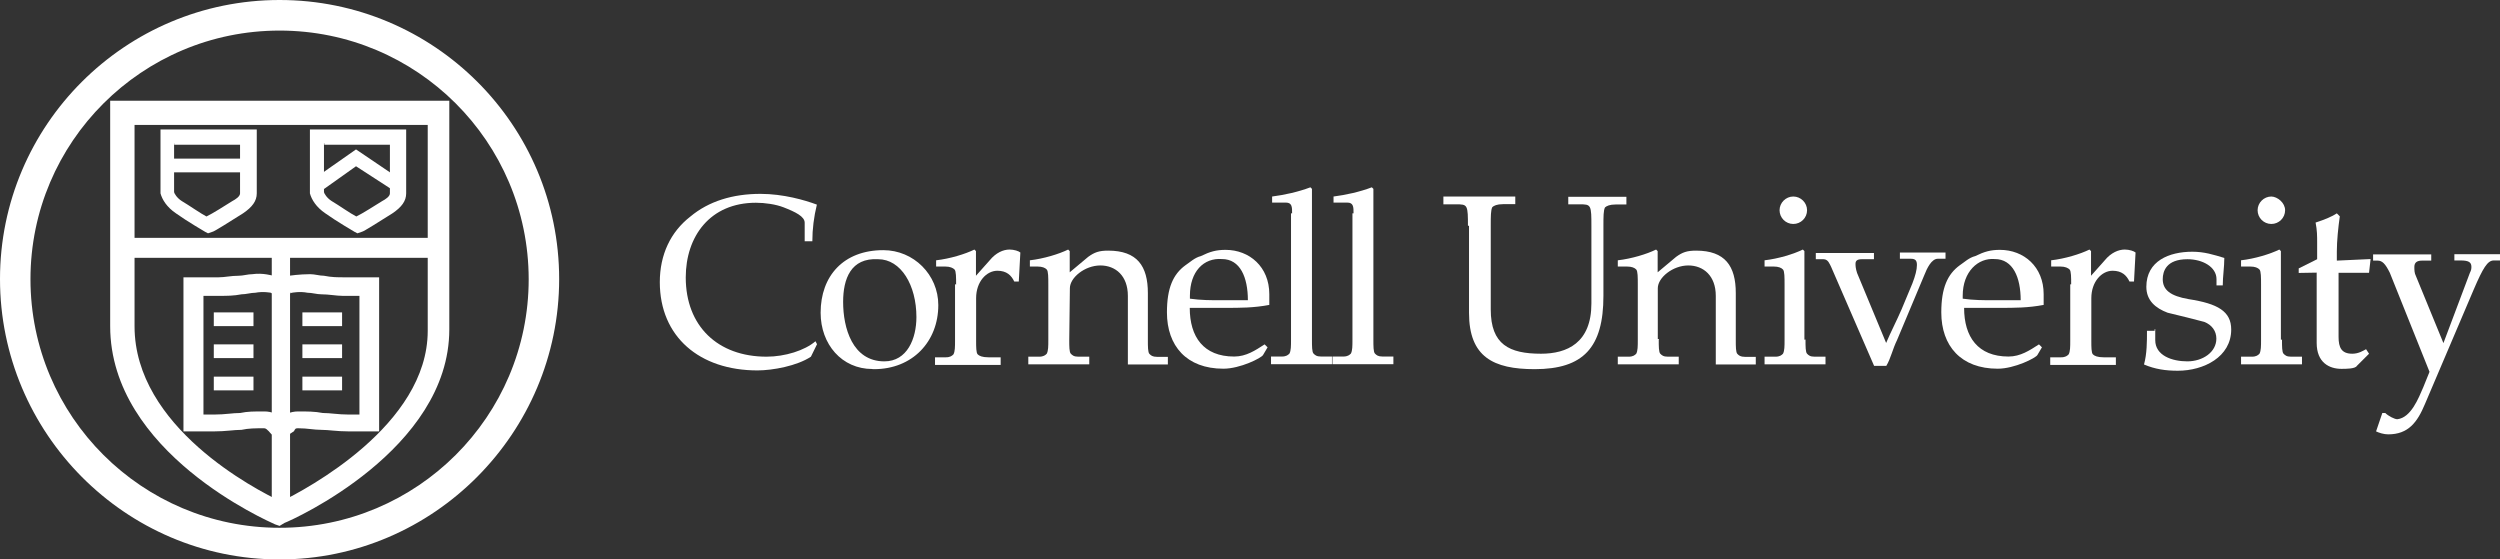
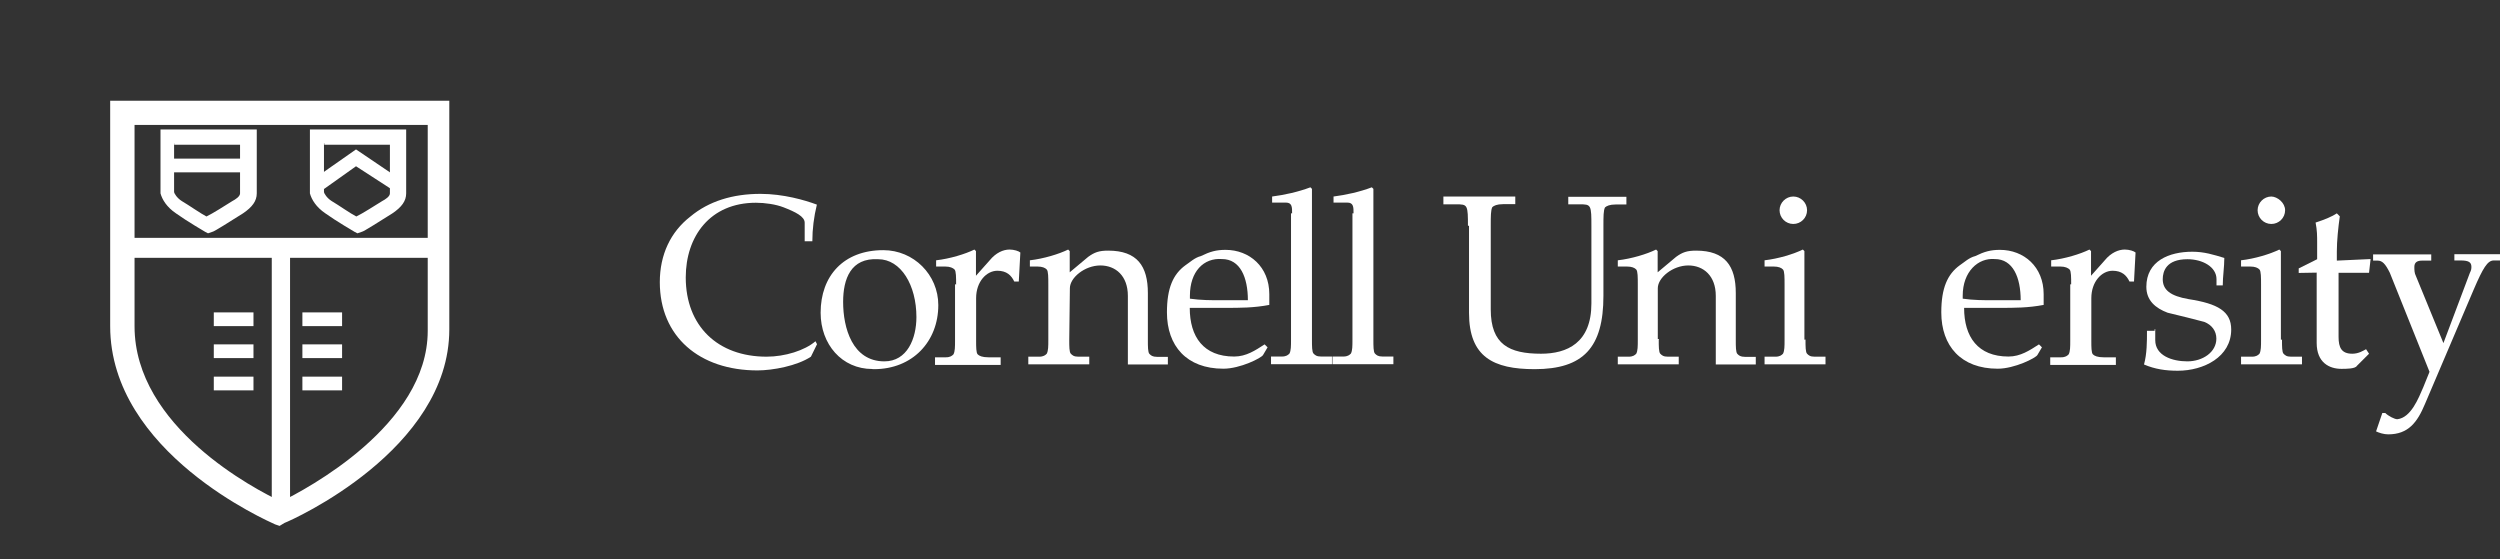
<svg xmlns="http://www.w3.org/2000/svg" width="143" height="32" viewBox="0 0 143 32" fill="none">
  <rect x="0" y="0" width="143" height="32" fill="#333333" stroke="none" />
  <g clip-path="url(#clip0_2426_13227)">
-     <path d="M15.992 32C7.16 32 0 24.765 0 15.96C0 7.155 7.16 0 15.992 0C24.824 0 31.984 7.146 31.984 15.96C31.984 24.756 24.806 32 15.992 32ZM15.992 1.749C8.135 1.749 1.743 8.118 1.743 15.969C1.743 23.819 8.126 30.189 15.992 30.189C23.859 30.189 30.241 23.819 30.241 15.969C30.232 8.1 23.85 1.749 15.992 1.749Z" fill="white" />
    <path d="M15.992 30.082L15.733 29.993C15.375 29.823 6.302 25.898 6.302 18.654V5.763H25.7V18.841C25.7 25.729 16.707 29.752 16.269 29.913L15.992 30.082ZM7.696 7.066V18.663C7.696 24.417 14.597 27.994 16.081 28.69C17.494 27.994 24.466 24.328 24.466 18.922V7.146H7.687C7.696 7.146 7.696 7.066 7.696 7.066Z" fill="white" />
    <path d="M11.898 13.346L11.728 13.257C11.728 13.257 10.674 12.641 10.066 12.204C9.538 11.847 9.279 11.419 9.181 11.062C9.181 10.973 9.181 9.92 9.181 7.842V7.405H14.687V7.842C14.687 9.938 14.687 10.982 14.687 11.062C14.687 11.499 14.428 11.847 13.9 12.204C13.203 12.641 12.238 13.257 12.157 13.257L11.898 13.346ZM9.958 8.19C9.958 9.332 9.958 10.812 9.958 10.973C9.958 11.062 10.128 11.33 10.396 11.499C10.834 11.758 11.451 12.195 11.809 12.383C12.166 12.213 12.864 11.767 13.293 11.499C13.463 11.41 13.731 11.241 13.731 11.062C13.731 10.893 13.731 9.492 13.731 8.279H9.967V8.19H9.958Z" fill="white" />
    <path d="M20.444 13.346L20.274 13.257C20.274 13.257 19.219 12.641 18.611 12.204C18.084 11.847 17.825 11.419 17.727 11.062C17.727 10.973 17.727 9.92 17.727 7.842V7.405H23.233V7.842C23.233 9.938 23.233 10.982 23.233 11.062C23.233 11.499 22.974 11.847 22.446 12.204C21.749 12.641 20.784 13.257 20.703 13.257L20.444 13.346ZM18.531 8.19C18.531 9.332 18.531 10.812 18.531 10.973C18.531 11.062 18.701 11.33 18.969 11.499C19.407 11.758 20.015 12.195 20.381 12.383C20.739 12.213 21.427 11.767 21.865 11.499C22.035 11.41 22.303 11.241 22.303 11.062C22.303 10.893 22.303 9.492 22.303 8.279H18.549V8.19H18.531Z" fill="white" />
    <path d="M25.512 13.605H6.642V14.747H25.512V13.605Z" fill="white" />
-     <path d="M15.992 25.024C15.634 25.024 15.464 24.765 15.375 24.667C15.286 24.578 15.205 24.497 15.116 24.497C14.588 24.497 14.231 24.497 13.811 24.587C13.373 24.587 12.926 24.676 12.237 24.676C11.549 24.676 11.022 24.676 11.022 24.676H10.494V15.862H11.022C11.379 15.862 11.808 15.862 12.505 15.862C12.863 15.862 13.203 15.773 13.65 15.773C13.909 15.773 14.177 15.683 14.436 15.683C15.053 15.594 15.581 15.773 15.652 15.773C15.822 15.773 15.911 15.862 16.09 15.942C16.18 15.853 16.349 15.853 16.528 15.773C16.528 15.773 17.145 15.683 17.744 15.683C18.003 15.683 18.271 15.773 18.53 15.773C18.968 15.862 19.317 15.862 19.675 15.862C20.363 15.862 20.81 15.862 21.159 15.862H21.686V24.676H21.168C21.168 24.676 20.64 24.676 19.952 24.676C19.255 24.676 18.808 24.587 18.378 24.587C17.941 24.587 17.592 24.497 17.073 24.497C16.904 24.497 16.904 24.497 16.814 24.667C16.519 24.854 16.34 25.024 15.992 25.024ZM15.116 23.534C15.554 23.534 15.902 23.703 16.081 23.891C16.251 23.721 16.608 23.534 17.047 23.534C17.574 23.534 18.012 23.534 18.459 23.623C18.897 23.623 19.344 23.712 19.943 23.712C20.202 23.712 20.381 23.712 20.56 23.712V16.923C20.3 16.923 19.943 16.923 19.594 16.923C19.246 16.923 18.808 16.834 18.378 16.834C18.119 16.834 17.851 16.745 17.592 16.745C17.154 16.656 16.707 16.745 16.707 16.745C16.617 16.745 16.537 16.834 16.537 16.834C16.537 16.834 16.537 16.834 16.626 16.745L16.099 16.656L15.572 16.745C15.572 16.834 15.572 16.834 15.661 16.834C15.661 16.834 15.661 16.834 15.491 16.745C15.491 16.745 15.053 16.656 14.606 16.745C14.347 16.745 14.079 16.834 13.819 16.834C13.382 16.923 12.934 16.923 12.604 16.923C12.166 16.923 11.906 16.923 11.638 16.923V23.712C11.808 23.712 12.076 23.712 12.255 23.712C12.872 23.712 13.31 23.623 13.739 23.623C14.159 23.534 14.508 23.534 15.116 23.534Z" fill="white" />
    <path d="M14.062 9.073H9.529V9.858H14.062V9.073Z" fill="white" />
    <path d="M16.591 13.872H15.545V29.386H16.591V13.872Z" fill="white" />
    <path d="M22.375 10.812L20.364 9.51L18.531 10.812L18.004 10.197L20.364 8.546L22.804 10.197L22.375 10.812Z" fill="white" />
    <path d="M14.499 17.869H12.229V18.654H14.499V17.869Z" fill="white" />
    <path d="M14.499 19.698H12.229V20.483H14.499V19.698Z" fill="white" />
    <path d="M14.499 21.544H12.229V22.329H14.499V21.544Z" fill="white" />
    <path d="M19.567 17.869H17.297V18.654H19.567V17.869Z" fill="white" />
    <path d="M19.567 19.698H17.297V20.483H19.567V19.698Z" fill="white" />
    <path d="M19.567 21.544H17.297V22.329H19.567V21.544Z" fill="white" />
    <path d="M46.385 20.402C45.599 20.929 44.195 21.188 43.328 21.188C40.012 21.188 37.741 19.261 37.741 16.138C37.741 14.568 38.358 13.266 39.484 12.391C40.539 11.508 41.916 11.089 43.498 11.089C44.803 11.089 46.037 11.446 46.725 11.704C46.555 12.4 46.466 13.105 46.466 13.801H46.028V12.739C46.028 12.382 45.5 12.124 44.812 11.856C44.374 11.687 43.757 11.597 43.239 11.597C40.611 11.597 39.225 13.524 39.225 15.871C39.225 18.654 41.058 20.402 43.847 20.402C44.901 20.402 46.037 20.046 46.645 19.519L46.734 19.689L46.385 20.402Z" fill="white" />
    <path d="M49.898 21.107C48.155 21.107 46.94 19.698 46.94 17.887C46.94 15.79 48.245 14.309 50.524 14.309C52.267 14.309 53.671 15.719 53.671 17.45C53.671 19.546 52.187 21.116 49.997 21.116H49.907V21.107H49.898ZM48.227 17.271C48.227 18.752 48.754 20.67 50.587 20.67C51.892 20.67 52.419 19.368 52.419 18.137C52.419 16.308 51.534 14.827 50.229 14.827C48.665 14.738 48.227 15.951 48.227 17.271Z" fill="white" />
    <path d="M54.69 16.299C54.69 15.862 54.69 15.514 54.601 15.416C54.511 15.326 54.342 15.246 54.073 15.246H53.546V14.889C54.333 14.8 55.209 14.533 55.736 14.274L55.825 14.363V15.773L56.612 14.889C56.97 14.452 57.39 14.274 57.747 14.274C58.007 14.274 58.275 14.363 58.364 14.443L58.275 16.103H58.016C57.846 15.746 57.578 15.487 57.05 15.487C56.433 15.487 55.834 16.103 55.834 17.057V19.484C55.834 19.841 55.834 20.18 55.924 20.269C56.013 20.358 56.183 20.438 56.541 20.438H57.238V20.875C56.541 20.875 55.933 20.875 55.227 20.875C54.529 20.875 54.011 20.875 53.483 20.875V20.438H54.1C54.359 20.438 54.458 20.349 54.538 20.269C54.628 20.099 54.628 19.832 54.628 19.484V16.263H54.681V16.281H54.69V16.299Z" fill="white" />
    <path d="M61.161 19.448C61.161 19.805 61.161 20.144 61.251 20.233C61.34 20.322 61.421 20.403 61.689 20.403H62.306V20.84C61.778 20.84 61.251 20.84 60.562 20.84C59.874 20.84 59.347 20.84 58.819 20.84V20.403H59.436C59.695 20.403 59.794 20.313 59.874 20.233C59.964 20.064 59.964 19.796 59.964 19.448V16.299C59.964 15.862 59.964 15.514 59.874 15.416C59.785 15.318 59.615 15.246 59.347 15.246H58.909V14.889C59.695 14.8 60.571 14.533 61.099 14.274L61.188 14.363V15.576L62.243 14.693C62.601 14.434 62.86 14.336 63.387 14.336C65.05 14.336 65.658 15.219 65.658 16.763V19.457C65.658 19.814 65.658 20.153 65.747 20.242C65.837 20.331 65.917 20.412 66.185 20.412H66.802V20.849C66.445 20.849 66.015 20.849 65.658 20.849C65.3 20.849 64.871 20.849 64.514 20.849V16.923C64.514 15.781 63.816 15.184 62.94 15.184C62.055 15.184 61.197 15.88 61.197 16.486L61.161 19.448Z" fill="white" />
    <path d="M72.604 16.825C72.604 16.995 72.604 17.182 72.604 17.441C71.719 17.61 70.942 17.61 70.066 17.61H68.054C68.054 19.27 68.841 20.394 70.593 20.394C71.29 20.394 71.809 20.037 72.336 19.698L72.506 19.867L72.247 20.305C72.157 20.474 70.942 21.09 69.976 21.09C67.875 21.09 66.749 19.787 66.749 17.869C66.749 16.468 67.107 15.683 67.804 15.175C68.063 15.005 68.331 14.738 68.689 14.649C69.216 14.39 69.574 14.292 70.101 14.292C71.469 14.292 72.604 15.264 72.604 16.825ZM68.063 16.914V17.084C68.68 17.173 69.279 17.173 69.806 17.173C70.334 17.173 70.861 17.173 71.379 17.173C71.379 15.871 70.942 14.818 69.896 14.818C68.85 14.738 68.063 15.532 68.063 16.914Z" fill="white" />
    <path d="M73.909 12.204C73.909 11.847 73.909 11.588 73.551 11.588H72.765V11.241C73.462 11.151 74.249 10.982 74.955 10.714L75.044 10.803V19.439C75.044 19.796 75.044 20.135 75.134 20.224C75.223 20.313 75.303 20.394 75.572 20.394H76.188V20.831C75.661 20.831 75.134 20.831 74.445 20.831C73.757 20.831 73.23 20.831 72.702 20.831V20.394H73.319C73.578 20.394 73.677 20.304 73.757 20.224C73.846 20.055 73.846 19.787 73.846 19.439V12.204H73.909Z" fill="white" />
-     <path d="M77.423 12.204C77.423 11.847 77.423 11.588 77.065 11.588H76.278V11.241C76.976 11.151 77.762 10.982 78.469 10.714L78.558 10.803V19.439C78.558 19.796 78.558 20.135 78.647 20.224C78.737 20.313 78.817 20.394 79.085 20.394H79.702V20.831C79.175 20.831 78.647 20.831 77.959 20.831C77.262 20.831 76.743 20.831 76.216 20.831V20.394H76.833C77.092 20.394 77.19 20.304 77.271 20.224C77.36 20.055 77.36 19.787 77.36 19.439V12.204H77.423Z" fill="white" />
+     <path d="M77.423 12.204C77.423 11.847 77.423 11.588 77.065 11.588H76.278V11.241C76.976 11.151 77.762 10.982 78.469 10.714L78.558 10.803V19.439C78.558 19.796 78.558 20.135 78.647 20.224C78.737 20.313 78.817 20.394 79.085 20.394H79.702V20.831C79.175 20.831 78.647 20.831 77.959 20.831C77.262 20.831 76.743 20.831 76.216 20.831V20.394H76.833C77.092 20.394 77.19 20.304 77.271 20.224C77.36 20.055 77.36 19.787 77.36 19.439V12.204H77.423" fill="white" />
    <path d="M83.966 12.909C83.966 12.383 83.966 12.026 83.877 11.856C83.787 11.687 83.617 11.687 83.26 11.687H82.562V11.241C83.26 11.241 83.975 11.241 84.663 11.241C85.28 11.241 85.968 11.241 86.674 11.241V11.678H85.977C85.62 11.678 85.45 11.767 85.361 11.847C85.271 12.017 85.271 12.374 85.271 12.9V17.7C85.271 19.707 86.326 20.233 88.15 20.233C89.633 20.233 91.028 19.617 91.028 17.36V12.909C91.028 12.383 91.028 12.026 90.939 11.856C90.849 11.687 90.679 11.687 90.322 11.687H89.705V11.258C90.232 11.258 90.849 11.258 91.368 11.258C91.886 11.258 92.422 11.258 93.03 11.258V11.696H92.422C92.065 11.696 91.895 11.785 91.806 11.865C91.716 12.035 91.716 12.391 91.716 12.918V16.923C91.716 19.876 90.572 21.116 87.783 21.116C85.423 21.116 84.028 20.42 84.028 17.896V12.918L83.966 12.909Z" fill="white" />
    <path d="M94.88 19.448C94.88 19.805 94.88 20.144 94.969 20.233C95.059 20.322 95.139 20.403 95.408 20.403H96.024V20.84C95.497 20.84 94.969 20.84 94.281 20.84C93.593 20.84 93.066 20.84 92.538 20.84V20.403H93.155C93.414 20.403 93.513 20.313 93.593 20.233C93.682 20.064 93.682 19.796 93.682 19.448V16.299C93.682 15.862 93.682 15.514 93.593 15.416C93.504 15.318 93.334 15.246 93.066 15.246H92.538V14.889C93.325 14.8 94.201 14.533 94.728 14.274L94.818 14.363V15.576L95.872 14.693C96.23 14.434 96.489 14.336 97.017 14.336C98.679 14.336 99.287 15.219 99.287 16.763V19.457C99.287 19.814 99.287 20.153 99.377 20.242C99.466 20.331 99.546 20.412 99.815 20.412H100.431V20.849C100.074 20.849 99.645 20.849 99.287 20.849C98.93 20.849 98.501 20.849 98.143 20.849V16.923C98.143 15.781 97.446 15.184 96.57 15.184C95.685 15.184 94.826 15.88 94.826 16.486V19.395H94.898L94.88 19.448Z" fill="white" />
    <path d="M103.275 19.448C103.275 19.805 103.275 20.144 103.364 20.233C103.453 20.322 103.534 20.403 103.802 20.403H104.419V20.84C103.891 20.84 103.364 20.84 102.676 20.84C101.987 20.84 101.46 20.84 100.933 20.84V20.403H101.549C101.809 20.403 101.907 20.313 101.987 20.233C102.077 20.064 102.077 19.796 102.077 19.448V16.299C102.077 15.862 102.077 15.514 101.987 15.416C101.898 15.318 101.728 15.246 101.46 15.246H100.933V14.889C101.719 14.8 102.595 14.533 103.123 14.274L103.212 14.363V19.43H103.284V19.448H103.275ZM103.364 12.026C103.364 12.463 103.007 12.811 102.577 12.811C102.139 12.811 101.791 12.454 101.791 12.026C101.791 11.597 102.148 11.241 102.577 11.241C103.007 11.241 103.364 11.597 103.364 12.026Z" fill="white" />
-     <path d="M108.513 19.448C108.253 19.974 108.155 20.501 107.896 20.929H107.199L104.74 15.264C104.651 15.095 104.57 14.827 104.302 14.827H103.864V14.47C104.392 14.47 104.919 14.47 105.527 14.47C106.054 14.47 106.582 14.47 107.19 14.47V14.827H106.492C106.233 14.827 106.135 14.916 106.135 15.086C106.135 15.175 106.135 15.344 106.224 15.612L107.887 19.617C108.146 19.002 108.504 18.315 108.772 17.691L109.389 16.21C109.559 15.773 109.648 15.425 109.648 15.157C109.648 14.898 109.559 14.8 109.29 14.8H108.674V14.443C109.112 14.443 109.559 14.443 109.979 14.443C110.399 14.443 110.864 14.443 111.284 14.443V14.8H110.846C110.488 14.8 110.229 15.326 110.059 15.764L108.513 19.448Z" fill="white" />
    <path d="M116.897 16.825C116.897 16.995 116.897 17.182 116.897 17.441C116.012 17.61 115.234 17.61 114.358 17.61H112.347C112.347 19.27 113.134 20.394 114.886 20.394C115.574 20.394 116.102 20.037 116.629 19.698L116.799 19.867L116.54 20.305C116.45 20.474 115.234 21.09 114.269 21.09C112.168 21.09 111.042 19.787 111.042 17.869C111.042 16.468 111.4 15.683 112.097 15.175C112.356 15.005 112.624 14.738 112.982 14.649C113.509 14.39 113.867 14.292 114.394 14.292C115.771 14.292 116.897 15.264 116.897 16.825ZM112.267 16.914V17.084C112.883 17.173 113.482 17.173 114.01 17.173C114.537 17.173 115.065 17.173 115.583 17.173C115.583 15.871 115.145 14.818 114.099 14.818C113.152 14.738 112.267 15.532 112.267 16.914Z" fill="white" />
    <path d="M118.471 16.299C118.471 15.862 118.471 15.514 118.382 15.416C118.293 15.326 118.123 15.246 117.854 15.246H117.327V14.889C118.114 14.8 118.99 14.533 119.517 14.274L119.607 14.363V15.773L120.393 14.889C120.751 14.452 121.18 14.274 121.537 14.274C121.797 14.274 122.065 14.363 122.154 14.443L122.065 16.103H121.806C121.636 15.746 121.368 15.487 120.84 15.487C120.223 15.487 119.624 16.103 119.624 17.057V19.484C119.624 19.841 119.624 20.18 119.714 20.269C119.803 20.358 119.973 20.438 120.331 20.438H121.028V20.875C120.331 20.875 119.723 20.875 119.017 20.875C118.31 20.875 117.801 20.875 117.273 20.875V20.438H117.89C118.149 20.438 118.248 20.349 118.328 20.269C118.418 20.099 118.418 19.832 118.418 19.484V16.263H118.471V16.299Z" fill="white" />
    <path d="M123.28 18.841V19.457C123.28 20.34 124.246 20.67 125.113 20.67C125.998 20.67 126.776 20.144 126.776 19.368C126.776 18.931 126.516 18.583 126.087 18.413C125.47 18.244 124.675 18.056 123.987 17.887C123.298 17.628 122.771 17.191 122.771 16.406C122.771 14.925 124.076 14.399 125.399 14.399C126.087 14.399 126.615 14.568 127.231 14.755C127.231 15.282 127.142 15.808 127.142 16.326H126.784V15.969C126.784 15.273 125.998 14.827 125.122 14.827C123.906 14.827 123.709 15.523 123.709 15.969C123.709 16.584 124.147 16.932 125.193 17.111C126.856 17.369 127.625 17.806 127.625 18.85C127.625 20.42 126.051 21.206 124.568 21.206C123.87 21.206 123.262 21.116 122.637 20.849C122.807 20.233 122.807 19.546 122.807 18.922H123.245V18.832H123.289L123.28 18.841Z" fill="white" />
    <path d="M130.53 19.448C130.53 19.805 130.53 20.144 130.619 20.233C130.708 20.322 130.789 20.403 131.057 20.403H131.674V20.84C131.146 20.84 130.619 20.84 129.931 20.84C129.242 20.84 128.715 20.84 128.188 20.84V20.403H128.804C129.064 20.403 129.162 20.313 129.242 20.233C129.332 20.064 129.332 19.796 129.332 19.448V16.299C129.332 15.862 129.332 15.514 129.242 15.416C129.153 15.318 128.983 15.246 128.715 15.246H128.188V14.889C128.974 14.8 129.85 14.533 130.378 14.274L130.467 14.363V19.43H130.539L130.53 19.448ZM130.708 12.026C130.708 12.463 130.351 12.811 129.922 12.811C129.484 12.811 129.135 12.454 129.135 12.026C129.135 11.597 129.493 11.241 129.922 11.241C130.27 11.249 130.708 11.597 130.708 12.026Z" fill="white" />
    <path d="M131.486 15.612V15.353L132.541 14.827V13.872C132.541 13.515 132.541 13.177 132.452 12.73C132.979 12.561 133.417 12.374 133.667 12.204L133.837 12.374C133.748 12.989 133.667 13.783 133.667 14.381V14.907L135.598 14.818L135.509 15.603H133.766V19.27C133.766 19.885 133.936 20.233 134.552 20.233C134.91 20.233 135.169 20.064 135.339 19.974L135.509 20.233L134.812 20.929C134.722 21.098 134.195 21.098 133.927 21.098C133.238 21.098 132.514 20.742 132.514 19.617V15.594L131.486 15.612Z" fill="white" />
    <path d="M141.275 15.612C141.364 15.442 141.364 15.353 141.364 15.255C141.364 14.996 141.194 14.898 140.747 14.898H140.39V14.541C140.828 14.541 141.275 14.541 141.695 14.541C142.133 14.541 142.58 14.541 143 14.541V14.898H142.642C142.285 14.898 142.025 15.335 141.498 16.558L138.709 23.106C138.271 24.158 137.753 24.845 136.608 24.845C136.349 24.845 136.081 24.756 135.911 24.676L136.269 23.623H136.438C136.608 23.793 136.966 23.98 137.127 23.98C137.913 23.891 138.343 22.767 138.611 22.151L138.968 21.268L136.698 15.603C136.438 15.077 136.26 14.907 136 14.907H135.741V14.55C136.269 14.55 136.796 14.55 137.404 14.55C137.931 14.55 138.459 14.55 139.067 14.55V14.907H138.539C138.28 14.907 138.101 14.996 138.101 15.264C138.101 15.434 138.101 15.621 138.191 15.79L139.764 19.626L141.275 15.612Z" fill="white" />
  </g>
  <defs>
    <clipPath id="clip0_2426_13227">
      <rect width="143" height="32" fill="white" />
    </clipPath>
  </defs>
</svg>